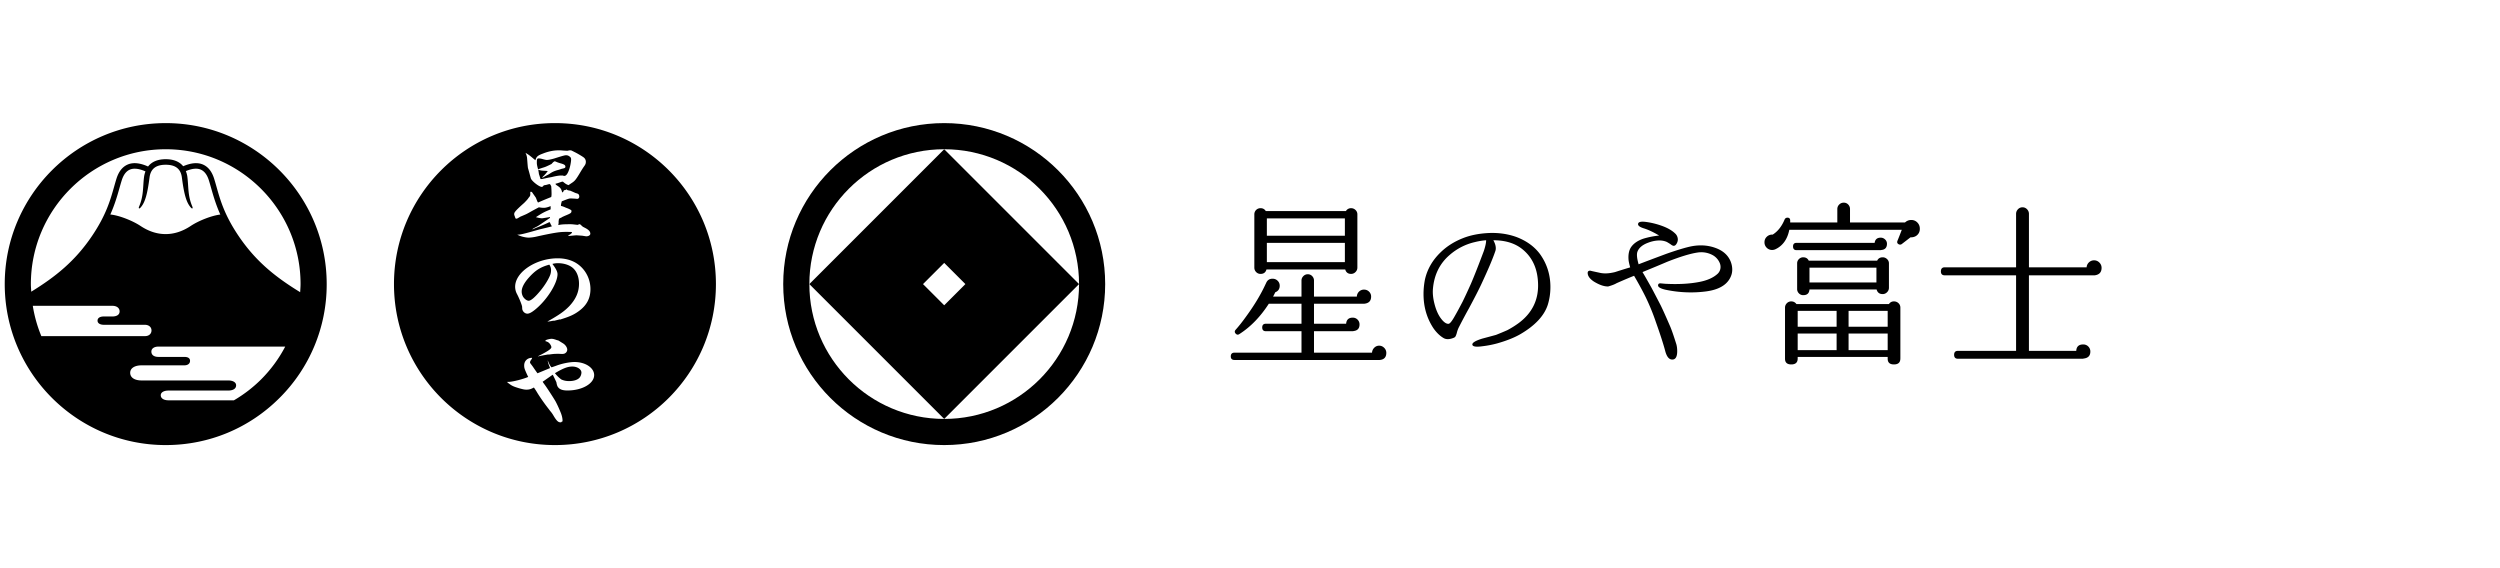
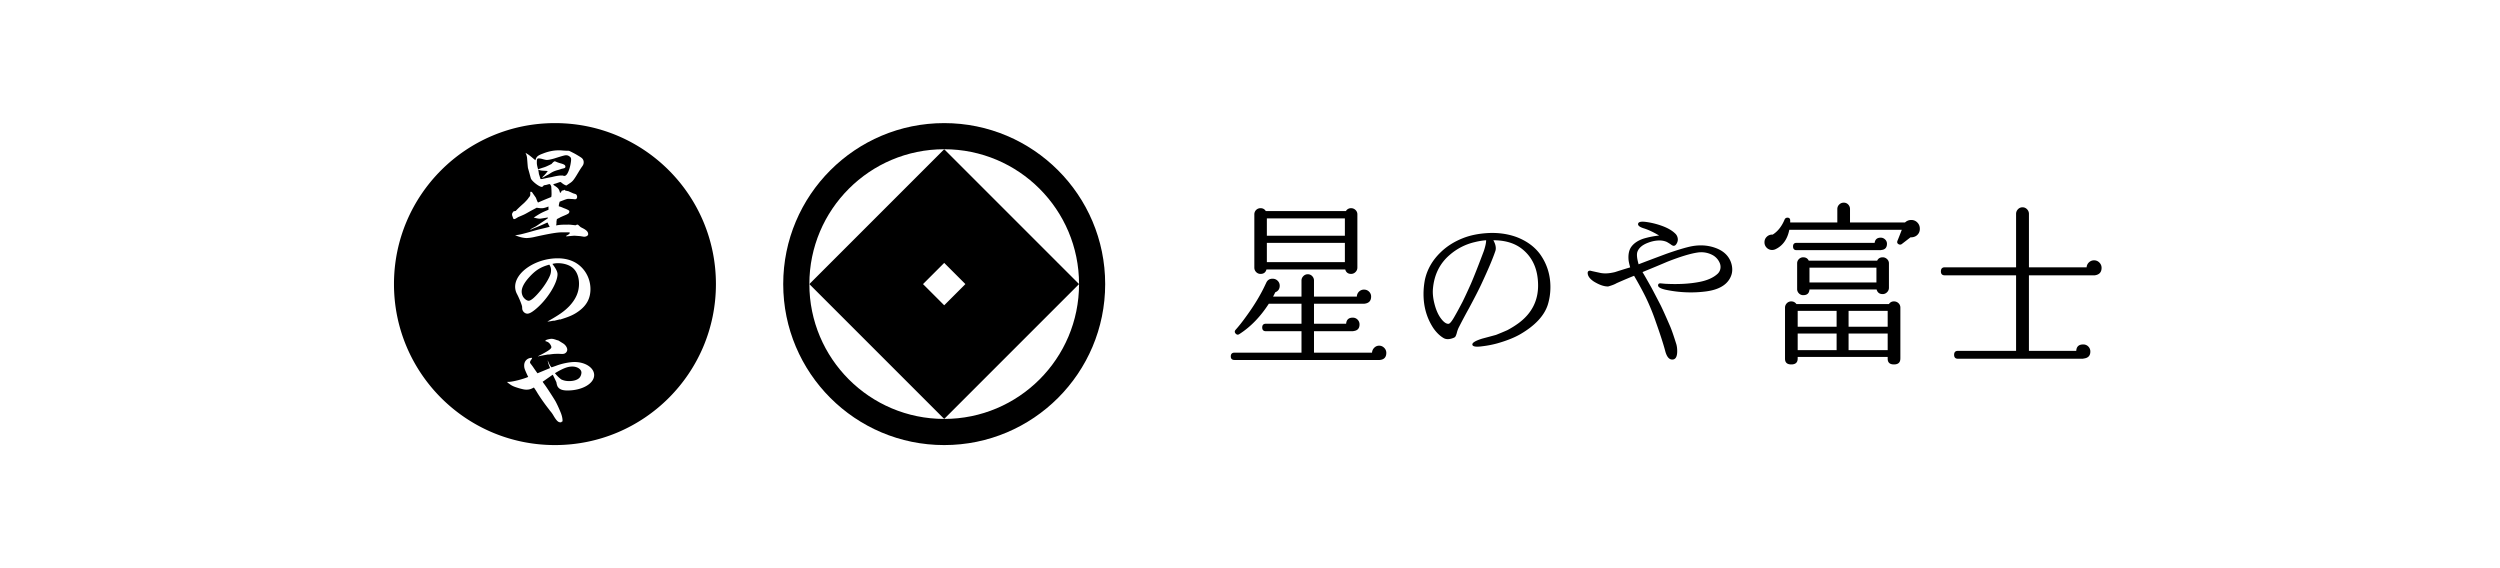
<svg xmlns="http://www.w3.org/2000/svg" xml:space="preserve" enable-background="new 0 0 264 60" viewBox="0 0 264 60">
  <style>.st2{fill-rule:evenodd;clip-rule:evenodd}</style>
  <g id="冨士">
    <g>
      <g>
        <path d="M146.394 37.259c0 .465-.234.716-.698.754H130.367c-.264 0-.395-.125-.395-.377 0-.264.132-.396.395-.396h7.071V34.977h-3.752c-.264 0-.396-.132-.396-.396s.132-.396.396-.396h3.752v-2.112h-3.451c-.892 1.383-1.93 2.451-3.111 3.206-.126.087-.245.081-.358-.019-.151-.138-.164-.283-.038-.434.352-.39.729-.868 1.132-1.434.854-1.169 1.533-2.3 2.036-3.394l.056-.113c.125-.301.352-.453.679-.453.214 0 .392.073.537.218a.707.707 0 0 1 .218.518c0 .34-.157.573-.472.698a7.082 7.082 0 0 1-.227.452h2.998v-1.697c0-.176.066-.329.198-.462a.633.633 0 0 1 .462-.198.62.62 0 0 1 .471.198.648.648 0 0 1 .189.462v1.697h4.525a.764.764 0 0 1 .236-.528.725.725 0 0 1 .519-.207c.214 0 .392.072.537.217a.706.706 0 0 1 .217.518c0 .453-.239.704-.716.755h-5.317v2.112h3.394c.037-.427.27-.641.697-.641.201 0 .37.069.509.207a.697.697 0 0 1 .208.51c0 .415-.208.647-.622.697a.3.3 0 0 1-.094.019h-4.092v2.263h6.128a.783.783 0 0 1 .236-.519.706.706 0 0 1 .519-.217c.201 0 .377.075.528.226a.738.738 0 0 1 .225.529zm-3.056-8.995a.63.63 0 0 1-.198.462.633.633 0 0 1-.462.198c-.327 0-.535-.157-.622-.472h-8.315c-.088.315-.296.472-.622.472a.625.625 0 0 1-.472-.198.652.652 0 0 1-.189-.462v-5.618a.644.644 0 0 1 .661-.661c.239 0 .421.101.547.302h8.466a.608.608 0 0 1 .547-.302c.176 0 .33.063.462.189a.624.624 0 0 1 .198.472v5.618zm-1.319-3.374v-1.829h-8.239v1.829h8.239zm0 2.79v-2.036h-8.239v2.036h8.239zM163.441 32.2c-.376 1.142-1.323 2.162-2.841 3.058-.636.376-1.46.708-2.472.997a10.46 10.46 0 0 1-1.539.303c-.694.102-1.063.051-1.106-.151-.043-.202.303-.419 1.04-.65.491-.13.976-.26 1.453-.391a34.48 34.48 0 0 0 1.193-.498 9.657 9.657 0 0 0 1.215-.759c1.373-1.026 2.053-2.363 2.038-4.011-.014-1.634-.564-2.891-1.648-3.773-.78-.636-1.807-.954-3.079-.954.173.303.26.586.26.846a.88.88 0 0 1-.065.347c-.26.766-.744 1.908-1.453 3.426-.275.593-.716 1.453-1.323 2.581a61.556 61.556 0 0 0-1.04 1.952 2.78 2.78 0 0 0-.239.65 2.17 2.17 0 0 1-.119.326.384.384 0 0 1-.205.173c-.42.173-.767.188-1.041.043-.405-.231-.774-.586-1.106-1.063-.694-1.056-1.04-2.255-1.04-3.6 0-.506.05-1.019.151-1.539.246-1.085.795-2.038 1.648-2.862.636-.622 1.403-1.113 2.298-1.475.78-.318 1.676-.506 2.689-.564 1.084-.058 2.089.08 3.014.412 1.069.405 1.901 1.005 2.494 1.8.737 1.026 1.105 2.19 1.105 3.491 0 .649-.094 1.278-.282 1.885zm-6.505-6.83c-.39.029-.788.094-1.193.195a6.123 6.123 0 0 0-2.667 1.366c-1.041.897-1.627 2.082-1.757 3.556-.043.462.007.983.152 1.561.144.578.339 1.055.586 1.431.332.492.636.73.91.716.145-.014.361-.282.65-.802.202-.347.477-.853.824-1.517.202-.405.498-1.041.888-1.908.348-.81.802-1.966 1.366-3.47.162-.492.241-.868.241-1.128zM182.752 27.603c.116.29.173.579.173.868 0 .318-.079.621-.239.91-.405.752-1.236 1.215-2.493 1.388-.535.072-1.077.108-1.626.108a12.86 12.86 0 0 1-2.689-.282c-.564-.129-.824-.296-.781-.498.014-.13.109-.188.282-.173l.477.043c1.358.072 2.559.007 3.6-.195.824-.159 1.46-.441 1.908-.846a.97.97 0 0 0 .325-.737c0-.13-.022-.253-.065-.368a1.697 1.697 0 0 0-.824-.911 2.53 2.53 0 0 0-1.561-.239c-.767.116-1.829.441-3.188.976-.535.231-1.403.593-2.602 1.085.217.361.527.904.932 1.626.187.347.513.968.976 1.865.202.405.535 1.142.997 2.212.159.361.383 1.005.672 1.93.058.217.087.456.087.716 0 .592-.174.889-.521.889-.347 0-.6-.318-.758-.955-.203-.751-.528-1.756-.976-3.013a22.76 22.76 0 0 0-1.063-2.602c-.319-.651-.73-1.41-1.236-2.277-.376.145-.99.405-1.844.78-.188.116-.484.232-.888.347-.42.014-.926-.159-1.518-.52-.434-.289-.65-.592-.65-.91 0-.159.094-.239.281-.239-.043 0 .275.073.955.217.462.116 1.012.094 1.647-.065a70.44 70.44 0 0 1 1.605-.499c-.101-.361-.159-.629-.173-.802-.043-.549.043-.99.26-1.323.275-.405.716-.708 1.323-.91a8.987 8.987 0 0 1 1.648-.326c-.608-.361-1.146-.615-1.615-.759-.47-.145-.669-.318-.596-.52.058-.173.347-.224.867-.152a8.094 8.094 0 0 1 1.648.412c.636.231 1.12.52 1.453.868a.886.886 0 0 1 .217.585.854.854 0 0 1-.13.423c-.087.152-.188.228-.303.228-.087 0-.203-.058-.347-.174a6.171 6.171 0 0 0-.39-.238 1.936 1.936 0 0 0-.781-.152c-.376 0-.774.08-1.193.239-.578.217-.947.52-1.106.91-.116.261-.079.716.109 1.366.592-.231 1.568-.599 2.927-1.106 1.113-.39 1.974-.65 2.581-.78.926-.188 1.789-.137 2.591.152.802.286 1.34.763 1.615 1.428zM202.733 24.154a.861.861 0 0 1-.415.773.985.985 0 0 1-.566.132l-.905.697a.294.294 0 0 1-.301.057c-.189-.076-.245-.208-.17-.396.1-.239.251-.622.453-1.15H188.95c-.202 1.005-.692 1.691-1.471 2.055a.835.835 0 0 1-.339.075.778.778 0 0 1-.575-.236.782.782 0 0 1-.236-.575c0-.239.084-.437.254-.594a.807.807 0 0 1 .613-.217c.54-.339.961-.873 1.263-1.603.05-.113.145-.176.283-.189.201 0 .302.101.302.302v.207h4.977V22.08c0-.189.066-.349.199-.481.132-.132.292-.198.481-.198s.345.065.471.198a.67.67 0 0 1 .189.481v1.414h5.808a.937.937 0 0 1 .66-.264.87.87 0 0 1 .64.264.897.897 0 0 1 .264.66zm-2.056 13.708c0 .415-.226.622-.678.622-.44 0-.66-.202-.66-.603v-.189h-9.503v.17c0 .415-.227.622-.679.622-.44 0-.659-.202-.659-.603v-5.393c0-.176.062-.33.189-.462a.623.623 0 0 1 .471-.198c.227 0 .408.094.547.283h9.767a.597.597 0 0 1 .528-.283.67.67 0 0 1 .481.189.624.624 0 0 1 .198.472v5.373zm-1.414-12.124c0 .403-.195.623-.584.66a.3.3 0 0 1-.094.019h-8.862c-.252 0-.377-.132-.377-.396 0-.251.126-.376.377-.376h8.24c.049-.365.264-.547.64-.547.176 0 .33.062.462.188a.602.602 0 0 1 .198.452zm.208 4.658a.63.63 0 0 1-.199.462.633.633 0 0 1-.462.198c-.339 0-.553-.163-.641-.49h-7.089c-.025.402-.245.603-.66.603a.614.614 0 0 1-.453-.189.615.615 0 0 1-.189-.453v-2.715a.62.62 0 0 1 .189-.453.62.62 0 0 1 .453-.188c.277 0 .472.119.585.358h7.222c.113-.239.307-.358.584-.358.176 0 .33.062.462.188a.605.605 0 0 1 .199.453v2.584zm-5.525 4.11v-1.678h-4.11v1.678h4.11zm.019 2.47-.019-.019v-1.735h-4.11v1.754h4.129zm4.186-7.146v-1.565h-7.07v1.565h7.07zm1.188 4.676v-1.678h-4.129v1.678h4.129zm0 2.47v-1.754h-4.129v1.754h4.129zM221.927 28.284c0 .465-.245.729-.735.792H214.254v7.976h4.997c.025-.453.27-.679.735-.679.214 0 .392.073.537.217a.73.73 0 0 1 .217.538c0 .44-.239.685-.716.735l-.056.019h-13.217c-.264 0-.396-.138-.396-.415 0-.276.132-.415.396-.415h6.147v-7.976h-7.524c-.277 0-.415-.138-.415-.415 0-.289.138-.434.415-.434h7.524v-5.638c0-.188.065-.351.198-.49a.641.641 0 0 1 .481-.208c.189 0 .349.069.481.208a.686.686 0 0 1 .198.49v5.638h6.091a.762.762 0 0 1 .245-.519.76.76 0 0 1 .547-.217c.214 0 .399.078.556.236a.772.772 0 0 1 .232.557z" />
      </g>
      <g>
        <g>
          <g>
            <path d="M99.707 13c-9.388 0-16.999 7.612-16.999 17s7.611 17 16.999 17c9.389 0 17-7.612 17-17s-7.612-17-17-17zm.001 31.239c-7.864 0-14.24-6.376-14.24-14.24s6.376-14.24 14.24-14.24 14.24 6.376 14.24 14.24-6.377 14.24-14.24 14.24z" />
          </g>
          <path d="M99.707 15.76 85.467 30l14.24 14.24L113.946 30 99.707 15.76zM97.469 30l2.238-2.238L101.944 30l-2.238 2.238L97.469 30z" />
        </g>
        <g>
          <path d="M60.439 38.707c-.498 0-.972.185-1.837.703.226.281.39.443.67.66.259.119.508.173.821.173.54 0 .961-.152 1.145-.41a.909.909 0 0 0 .162-.488c.001-.347-.432-.638-.961-.638zM59.262 18.533h.172c.065.033.12.043.163.043.184 0 .357-.227.507-.681.109-.291.205-.82.205-1.047 0-.151-.031-.227-.151-.313a.566.566 0 0 0-.377-.141c-.14 0-.336.053-1.264.345-.294.087-.594.151-.779.151-.076 0-.183-.021-.42-.086a1.816 1.816 0 0 0-.401-.076c-.205 0-.227.055-.227.475 0 .152.033.324.131.672l.453-.152c.324-.097.345-.108.735-.292l.237-.118c.151-.184.271-.28.346-.28.022 0 .097.032.302.118l.227.076c.455.118.585.204.585.378 0 .108-.065.151-.271.194-.14.032-.14.032-.389.119-.108.032-.247.063-.368.107a2.307 2.307 0 0 0-.573.282 2.571 2.571 0 0 1-.378.215c-.097.055-.195.108-.281.162-.066.033-.119.066-.172.098v-.043c0-.022.011-.044.044-.075.204-.195.291-.282.528-.605l-.291-.022-.206-.011a1.456 1.456 0 0 1-.508-.107l.043.269.033.217c.033.065.055.163.152.464l.011.044.183-.011.293-.064.151-.033c.14-.033.314-.064.497-.096.119-.022.227-.054.336-.077.3-.065.571-.099.722-.099zM55.825 29.339c-.486.552-.735 1.038-.735 1.448 0 .173.044.345.119.497.14.261.422.475.616.475.249 0 .692-.389 1.275-1.101.443-.541.832-1.178 1.005-1.632.054-.141.086-.325.086-.486a.997.997 0 0 0-.183-.594c-.94.258-1.48.604-2.183 1.393z" />
-           <path d="M58.604 13c-9.389 0-17 7.611-17 17 0 9.386 7.611 17 17 17 9.391 0 16.998-7.614 16.998-17 0-9.389-7.607-17-16.998-17zm-.629 23.211c-.097-.087-.184-.13-.398-.194.042-.097.096-.13.323-.185.12-.031.249-.054.336-.054.151 0 .291.034.584.142.141.031.173.043.259.106.054.034.174.109.368.228.26.152.455.443.455.669a.45.45 0 0 1-.239.389c-.075.044-.161.064-.312.064-.054 0-.151 0-.282-.011h-.291c-.258 0-.432.023-.832.078l-.065-.012c-.475.086-.55.098-1.069.205l-.012-.011c1.071-.54 1.426-.778 1.426-.972-.003-.106-.121-.323-.251-.442zm1.168-2.464-.032-.021-.562.141h-.13c-.302.064-.464.087-.616.087 1.274-.715 1.783-1.081 2.301-1.61.702-.746 1.039-1.503 1.039-2.378 0-.736-.249-1.34-.682-1.696-.367-.302-.94-.477-1.535-.477-.183 0-.312.011-.56.066l-.034.012c.369.486.541.82.541 1.081 0 .972-1.145 2.776-2.398 3.77-.357.282-.594.401-.789.401-.205 0-.411-.151-.498-.357-.042-.097-.042-.13-.053-.367-.012-.173-.303-.896-.541-1.35a1.647 1.647 0 0 1-.195-.768c0-1.546 2.193-3.004 4.494-3.004.703 0 1.33.151 1.849.443.994.562 1.61 1.643 1.61 2.81 0 .974-.4 1.728-1.243 2.334-.518.375-.951.571-1.966.883zm-4.679-11.475c.184-.205.411-.422.885-.843.163-.162.379-.389.434-.486.022-.034.054-.077.118-.151a.422.422 0 0 0 .098-.303v-.227c.033-.009.065-.009.086-.009.065 0 .097.032.172.15.011.022.109.151.281.4.044.054.076.13.109.228.118.291.118.291.173.356.529-.238.994-.421 1.393-.584.022-.129.032-.184.032-.325 0-.064 0-.064-.01-.421-.012-.205-.022-.346-.022-.366a.925.925 0 0 0-.131-.238c-.032-.011-.064-.011-.086-.011-.011 0-.011 0-.324.086l-.248.043c-.076.109-.14.164-.216.164-.28 0-1.091-.637-1.157-.919-.064-.227-.151-.563-.269-.973-.043-.13-.043-.13-.119-1.092a1.497 1.497 0 0 0-.173-.615c.378.226.39.237 1.048.788.109-.379.227-.496.78-.703.594-.237 1.145-.346 1.674-.346.128 0 .259 0 .453.022.336.021.357.021.519.021a.647.647 0 0 1 .227-.043c.118 0 .161.011.312.097.045.02.097.043.151.075.304.141.888.497 1.006.594.13.109.205.271.205.443 0 .173-.043.293-.173.465-.108.152-.216.314-.55.875-.325.53-.444.672-.671.833-.432.292-.432.292-.466.292 0 0-.031-.023-.204-.098a2.456 2.456 0 0 1-.357-.27c-.108 0-.12.01-.4.108a2.234 2.234 0 0 1-.378.109c.01.086.021.096.118.162.4.259.486.367.583.766l.108-.065c.054-.161.065-.172.205-.194.054-.011.054-.011.086-.032l.054-.043c.119.097.119.097.248.118l.207.044c.074.043.15.075.236.107.131.065.304.141.336.141.205.065.238.075.282.173.031.055.043.12.043.174 0 .151-.086.25-.217.25-.054 0-.14-.012-.248-.022l-.41-.022c-.196 0-.248.022-.974.303-.063.249-.086.313-.086.486.13.033.141.033.314.098l.227.098c.367.13.571.248.571.313 0 .237-.053.27-.711.54l-.26.119-.118.075a.838.838 0 0 0-.229.119l-.042.249v.194l-.032.217c.313-.065.55-.088 1.274-.088.163 0 .163 0 .649.055l.152.011a.301.301 0 0 1 .161-.066c.066 0 .066 0 .239.163.042.043.086.077.128.109l.271.14c.356.194.507.368.507.594 0 .151-.183.271-.433.271-.021 0-.021 0-.356-.054-.032-.011-.248-.022-.659-.054-.076 0-.368.032-.876.075l.022-.075c.011-.011.064-.032.14-.077.086-.031.226-.172.226-.204v-.011c0-.066-.032-.066-.735-.066-.583 0-1.329.12-3.025.498a4.537 4.537 0 0 1-.789.108c-.367 0-.886-.13-1.231-.313.291.01.713-.087 2.096-.486l.324-.087.811-.195c.172-.044.313-.076.421-.108l-.043-.086-.076-.131-.097-.226c-.097.022-.119.022-.194.065-.302.141-.649.292-1.048.453a5.968 5.968 0 0 0-.422.173.367.367 0 0 1-.13.054c-.011 0-.032 0-.053-.011.119-.075.248-.151.377-.217.087-.043.173-.086.259-.14.735-.497 1.06-.713 1.232-.832v-.086l-.269.043c-.465.075-.53.086-.585.086-.108 0-.323-.032-.637-.119.726-.466.843-.53 1.557-.822v-.346l-.226.086c-.239.076-.357.096-.498.096-.107 0-.259-.009-.518-.054-.411.217-.617.326-.919.498-.227.13-.345.194-.518.271-.12.053-.054.022-.173.075l-.357.15c-.098.066-.194.12-.291.174a.222.222 0 0 1-.12.032c-.075 0-.086-.011-.151-.206-.075-.204-.075-.204-.075-.269.003-.129.035-.182.165-.345zm5.457 18.964c-.465 0-.768-.098-.941-.292-.118-.118-.172-.269-.226-.583-.173-.378-.205-.432-.379-.789a1.117 1.117 0 0 1-.139.086c-.238.173-.476.334-.703.497a2.338 2.338 0 0 1-.227.15c.032.066.065.12.109.174l.194.269c.281.4.908 1.372 1.06 1.643.183.345.378.768.572 1.253.097.259.163.54.163.767 0 .097-.011.108-.087.119l-.032.032c-.011.034-.021.034-.12.034-.226 0-.409-.185-.734-.736a2.932 2.932 0 0 0-.335-.465c-.119-.151-.053-.076-.171-.227a19.967 19.967 0 0 1-1.157-1.642 7.554 7.554 0 0 0-.388-.605c-.313.173-.497.227-.788.227-.194 0-.357-.033-.746-.14-.584-.174-.778-.26-1.036-.455-.045-.032-.098-.075-.152-.108-.065-.044-.076-.055-.088-.118h.185c.476-.033 1.415-.271 2.021-.52-.389-.832-.423-.93-.423-1.22 0-.465.346-.81.833-.799 0 .075-.01.086-.118.237a.479.479 0 0 0-.098.237c0 .054.033.109.119.217.119.151.227.303.324.454l.227.323.118.163 1.329-.551c-.16-.401-.194-.487-.249-.79h.012c.183.442.237.54.389.713l.107-.032.369-.13c.615-.237 1.426-.4 1.955-.4 1.156 0 2.074.617 2.074 1.383-.004.899-1.268 1.624-2.823 1.624z" />
+           <path d="M58.604 13c-9.389 0-17 7.611-17 17 0 9.386 7.611 17 17 17 9.391 0 16.998-7.614 16.998-17 0-9.389-7.607-17-16.998-17zm-.629 23.211c-.097-.087-.184-.13-.398-.194.042-.097.096-.13.323-.185.12-.031.249-.054.336-.054.151 0 .291.034.584.142.141.031.173.043.259.106.054.034.174.109.368.228.26.152.455.443.455.669a.45.45 0 0 1-.239.389c-.075.044-.161.064-.312.064-.054 0-.151 0-.282-.011h-.291c-.258 0-.432.023-.832.078l-.065-.012c-.475.086-.55.098-1.069.205l-.012-.011c1.071-.54 1.426-.778 1.426-.972-.003-.106-.121-.323-.251-.442zm1.168-2.464-.032-.021-.562.141h-.13c-.302.064-.464.087-.616.087 1.274-.715 1.783-1.081 2.301-1.61.702-.746 1.039-1.503 1.039-2.378 0-.736-.249-1.34-.682-1.696-.367-.302-.94-.477-1.535-.477-.183 0-.312.011-.56.066l-.034.012c.369.486.541.82.541 1.081 0 .972-1.145 2.776-2.398 3.77-.357.282-.594.401-.789.401-.205 0-.411-.151-.498-.357-.042-.097-.042-.13-.053-.367-.012-.173-.303-.896-.541-1.35a1.647 1.647 0 0 1-.195-.768c0-1.546 2.193-3.004 4.494-3.004.703 0 1.33.151 1.849.443.994.562 1.61 1.643 1.61 2.81 0 .974-.4 1.728-1.243 2.334-.518.375-.951.571-1.966.883zm-4.679-11.475c.184-.205.411-.422.885-.843.163-.162.379-.389.434-.486.022-.034.054-.077.118-.151a.422.422 0 0 0 .098-.303v-.227c.033-.009.065-.009.086-.009.065 0 .097.032.172.15.011.022.109.151.281.4.044.054.076.13.109.228.118.291.118.291.173.356.529-.238.994-.421 1.393-.584.022-.129.032-.184.032-.325 0-.064 0-.064-.01-.421-.012-.205-.022-.346-.022-.366a.925.925 0 0 0-.131-.238c-.032-.011-.064-.011-.086-.011-.011 0-.011 0-.324.086l-.248.043c-.076.109-.14.164-.216.164-.28 0-1.091-.637-1.157-.919-.064-.227-.151-.563-.269-.973-.043-.13-.043-.13-.119-1.092a1.497 1.497 0 0 0-.173-.615c.378.226.39.237 1.048.788.109-.379.227-.496.78-.703.594-.237 1.145-.346 1.674-.346.128 0 .259 0 .453.022.336.021.357.021.519.021c.118 0 .161.011.312.097.045.02.097.043.151.075.304.141.888.497 1.006.594.13.109.205.271.205.443 0 .173-.043.293-.173.465-.108.152-.216.314-.55.875-.325.53-.444.672-.671.833-.432.292-.432.292-.466.292 0 0-.031-.023-.204-.098a2.456 2.456 0 0 1-.357-.27c-.108 0-.12.01-.4.108a2.234 2.234 0 0 1-.378.109c.01.086.021.096.118.162.4.259.486.367.583.766l.108-.065c.054-.161.065-.172.205-.194.054-.011.054-.011.086-.032l.054-.043c.119.097.119.097.248.118l.207.044c.074.043.15.075.236.107.131.065.304.141.336.141.205.065.238.075.282.173.031.055.043.12.043.174 0 .151-.086.25-.217.25-.054 0-.14-.012-.248-.022l-.41-.022c-.196 0-.248.022-.974.303-.063.249-.086.313-.086.486.13.033.141.033.314.098l.227.098c.367.13.571.248.571.313 0 .237-.053.27-.711.54l-.26.119-.118.075a.838.838 0 0 0-.229.119l-.042.249v.194l-.032.217c.313-.065.55-.088 1.274-.088.163 0 .163 0 .649.055l.152.011a.301.301 0 0 1 .161-.066c.066 0 .066 0 .239.163.042.043.086.077.128.109l.271.14c.356.194.507.368.507.594 0 .151-.183.271-.433.271-.021 0-.021 0-.356-.054-.032-.011-.248-.022-.659-.054-.076 0-.368.032-.876.075l.022-.075c.011-.011.064-.032.14-.077.086-.031.226-.172.226-.204v-.011c0-.066-.032-.066-.735-.066-.583 0-1.329.12-3.025.498a4.537 4.537 0 0 1-.789.108c-.367 0-.886-.13-1.231-.313.291.01.713-.087 2.096-.486l.324-.087.811-.195c.172-.044.313-.076.421-.108l-.043-.086-.076-.131-.097-.226c-.097.022-.119.022-.194.065-.302.141-.649.292-1.048.453a5.968 5.968 0 0 0-.422.173.367.367 0 0 1-.13.054c-.011 0-.032 0-.053-.011.119-.075.248-.151.377-.217.087-.043.173-.086.259-.14.735-.497 1.06-.713 1.232-.832v-.086l-.269.043c-.465.075-.53.086-.585.086-.108 0-.323-.032-.637-.119.726-.466.843-.53 1.557-.822v-.346l-.226.086c-.239.076-.357.096-.498.096-.107 0-.259-.009-.518-.054-.411.217-.617.326-.919.498-.227.13-.345.194-.518.271-.12.053-.054.022-.173.075l-.357.15c-.098.066-.194.12-.291.174a.222.222 0 0 1-.12.032c-.075 0-.086-.011-.151-.206-.075-.204-.075-.204-.075-.269.003-.129.035-.182.165-.345zm5.457 18.964c-.465 0-.768-.098-.941-.292-.118-.118-.172-.269-.226-.583-.173-.378-.205-.432-.379-.789a1.117 1.117 0 0 1-.139.086c-.238.173-.476.334-.703.497a2.338 2.338 0 0 1-.227.15c.032.066.065.12.109.174l.194.269c.281.4.908 1.372 1.06 1.643.183.345.378.768.572 1.253.097.259.163.54.163.767 0 .097-.011.108-.087.119l-.032.032c-.011.034-.021.034-.12.034-.226 0-.409-.185-.734-.736a2.932 2.932 0 0 0-.335-.465c-.119-.151-.053-.076-.171-.227a19.967 19.967 0 0 1-1.157-1.642 7.554 7.554 0 0 0-.388-.605c-.313.173-.497.227-.788.227-.194 0-.357-.033-.746-.14-.584-.174-.778-.26-1.036-.455-.045-.032-.098-.075-.152-.108-.065-.044-.076-.055-.088-.118h.185c.476-.033 1.415-.271 2.021-.52-.389-.832-.423-.93-.423-1.22 0-.465.346-.81.833-.799 0 .075-.01.086-.118.237a.479.479 0 0 0-.098.237c0 .054.033.109.119.217.119.151.227.303.324.454l.227.323.118.163 1.329-.551c-.16-.401-.194-.487-.249-.79h.012c.183.442.237.54.389.713l.107-.032.369-.13c.615-.237 1.426-.4 1.955-.4 1.156 0 2.074.617 2.074 1.383-.004.899-1.268 1.624-2.823 1.624z" />
        </g>
-         <path d="M17.5 13.001C8.126 13.001.5 20.627.5 30c0 9.374 7.626 17 17 17 4.541 0 8.81-1.768 12.021-4.98a16.886 16.886 0 0 0 4.978-12.018V30c0-9.373-7.626-16.999-16.999-16.999zm-2.654 8.914c.497-.55.728-1.502.946-3.179.117-.9.666-1.339 1.707-1.339s1.59.439 1.707 1.339c.218 1.677.449 2.629.946 3.179.182.202.226.051.163-.092-.505-1.178-.389-2.091-.53-3.156a2.515 2.515 0 0 0-.159-.599c.634-.268 1.166-.33 1.569-.158.387.164.676.543.86 1.127.088.276.168.563.252.861.224.79.486 1.698.958 2.759-.874.099-2.263.632-3.126 1.205-.966.64-1.864.858-2.649.858-.785 0-1.684-.218-2.649-.858-.885-.587-2.322-1.132-3.191-1.209.472-1.06.733-1.967.956-2.757.084-.297.165-.583.252-.858.184-.584.473-.964.86-1.127.419-.176.975-.105 1.643.19-.065.175-.119.36-.147.567-.141 1.065-.025 1.978-.53 3.156-.064.141-.02.293.162.091zM27.57 40.069a14.307 14.307 0 0 1-2.866 2.203h-6.928c-.455 0-.8-.195-.8-.53s.373-.499.812-.499h6.285c.549 0 .861-.203.861-.552s-.389-.516-.833-.516H14.94c-.7 0-1.192-.286-1.192-.81s.543-.784 1.187-.784h4.518c.375 0 .615-.178.615-.477s-.246-.415-.62-.415h-2.726c-.437 0-.737-.19-.737-.561 0-.34.32-.527.743-.527h13.391a14.282 14.282 0 0 1-2.549 3.468zm-15.715-7.776c.506 0 .776.257.776.591s-.277.536-.766.536h-.916c-.324 0-.648.119-.648.441 0 .321.348.437.658.437h4.328c.463 0 .712.273.712.593 0 .35-.264.603-.681.603H4.365a14.154 14.154 0 0 1-.903-3.202l8.393.001zM31.739 30c0 .287-.025.571-.042.855-2.567-1.574-4.674-3.224-6.512-5.952-1.479-2.194-1.925-3.772-2.318-5.165a30.787 30.787 0 0 0-.257-.878c-.238-.755-.637-1.255-1.188-1.489-.566-.24-1.268-.167-2.079.184-.389-.485-1.012-.743-1.844-.743-.847 0-1.475.27-1.863.772-.841-.379-1.566-.459-2.146-.212-.551.234-.951.735-1.189 1.489-.088.281-.17.571-.256.875-.393 1.393-.839 2.972-2.318 5.167-1.817 2.698-3.898 4.342-6.427 5.9-.015-.267-.04-.532-.04-.803 0-7.852 6.388-14.239 14.24-14.239 7.851 0 14.239 6.387 14.239 14.239z" />
      </g>
    </g>
  </g>
</svg>